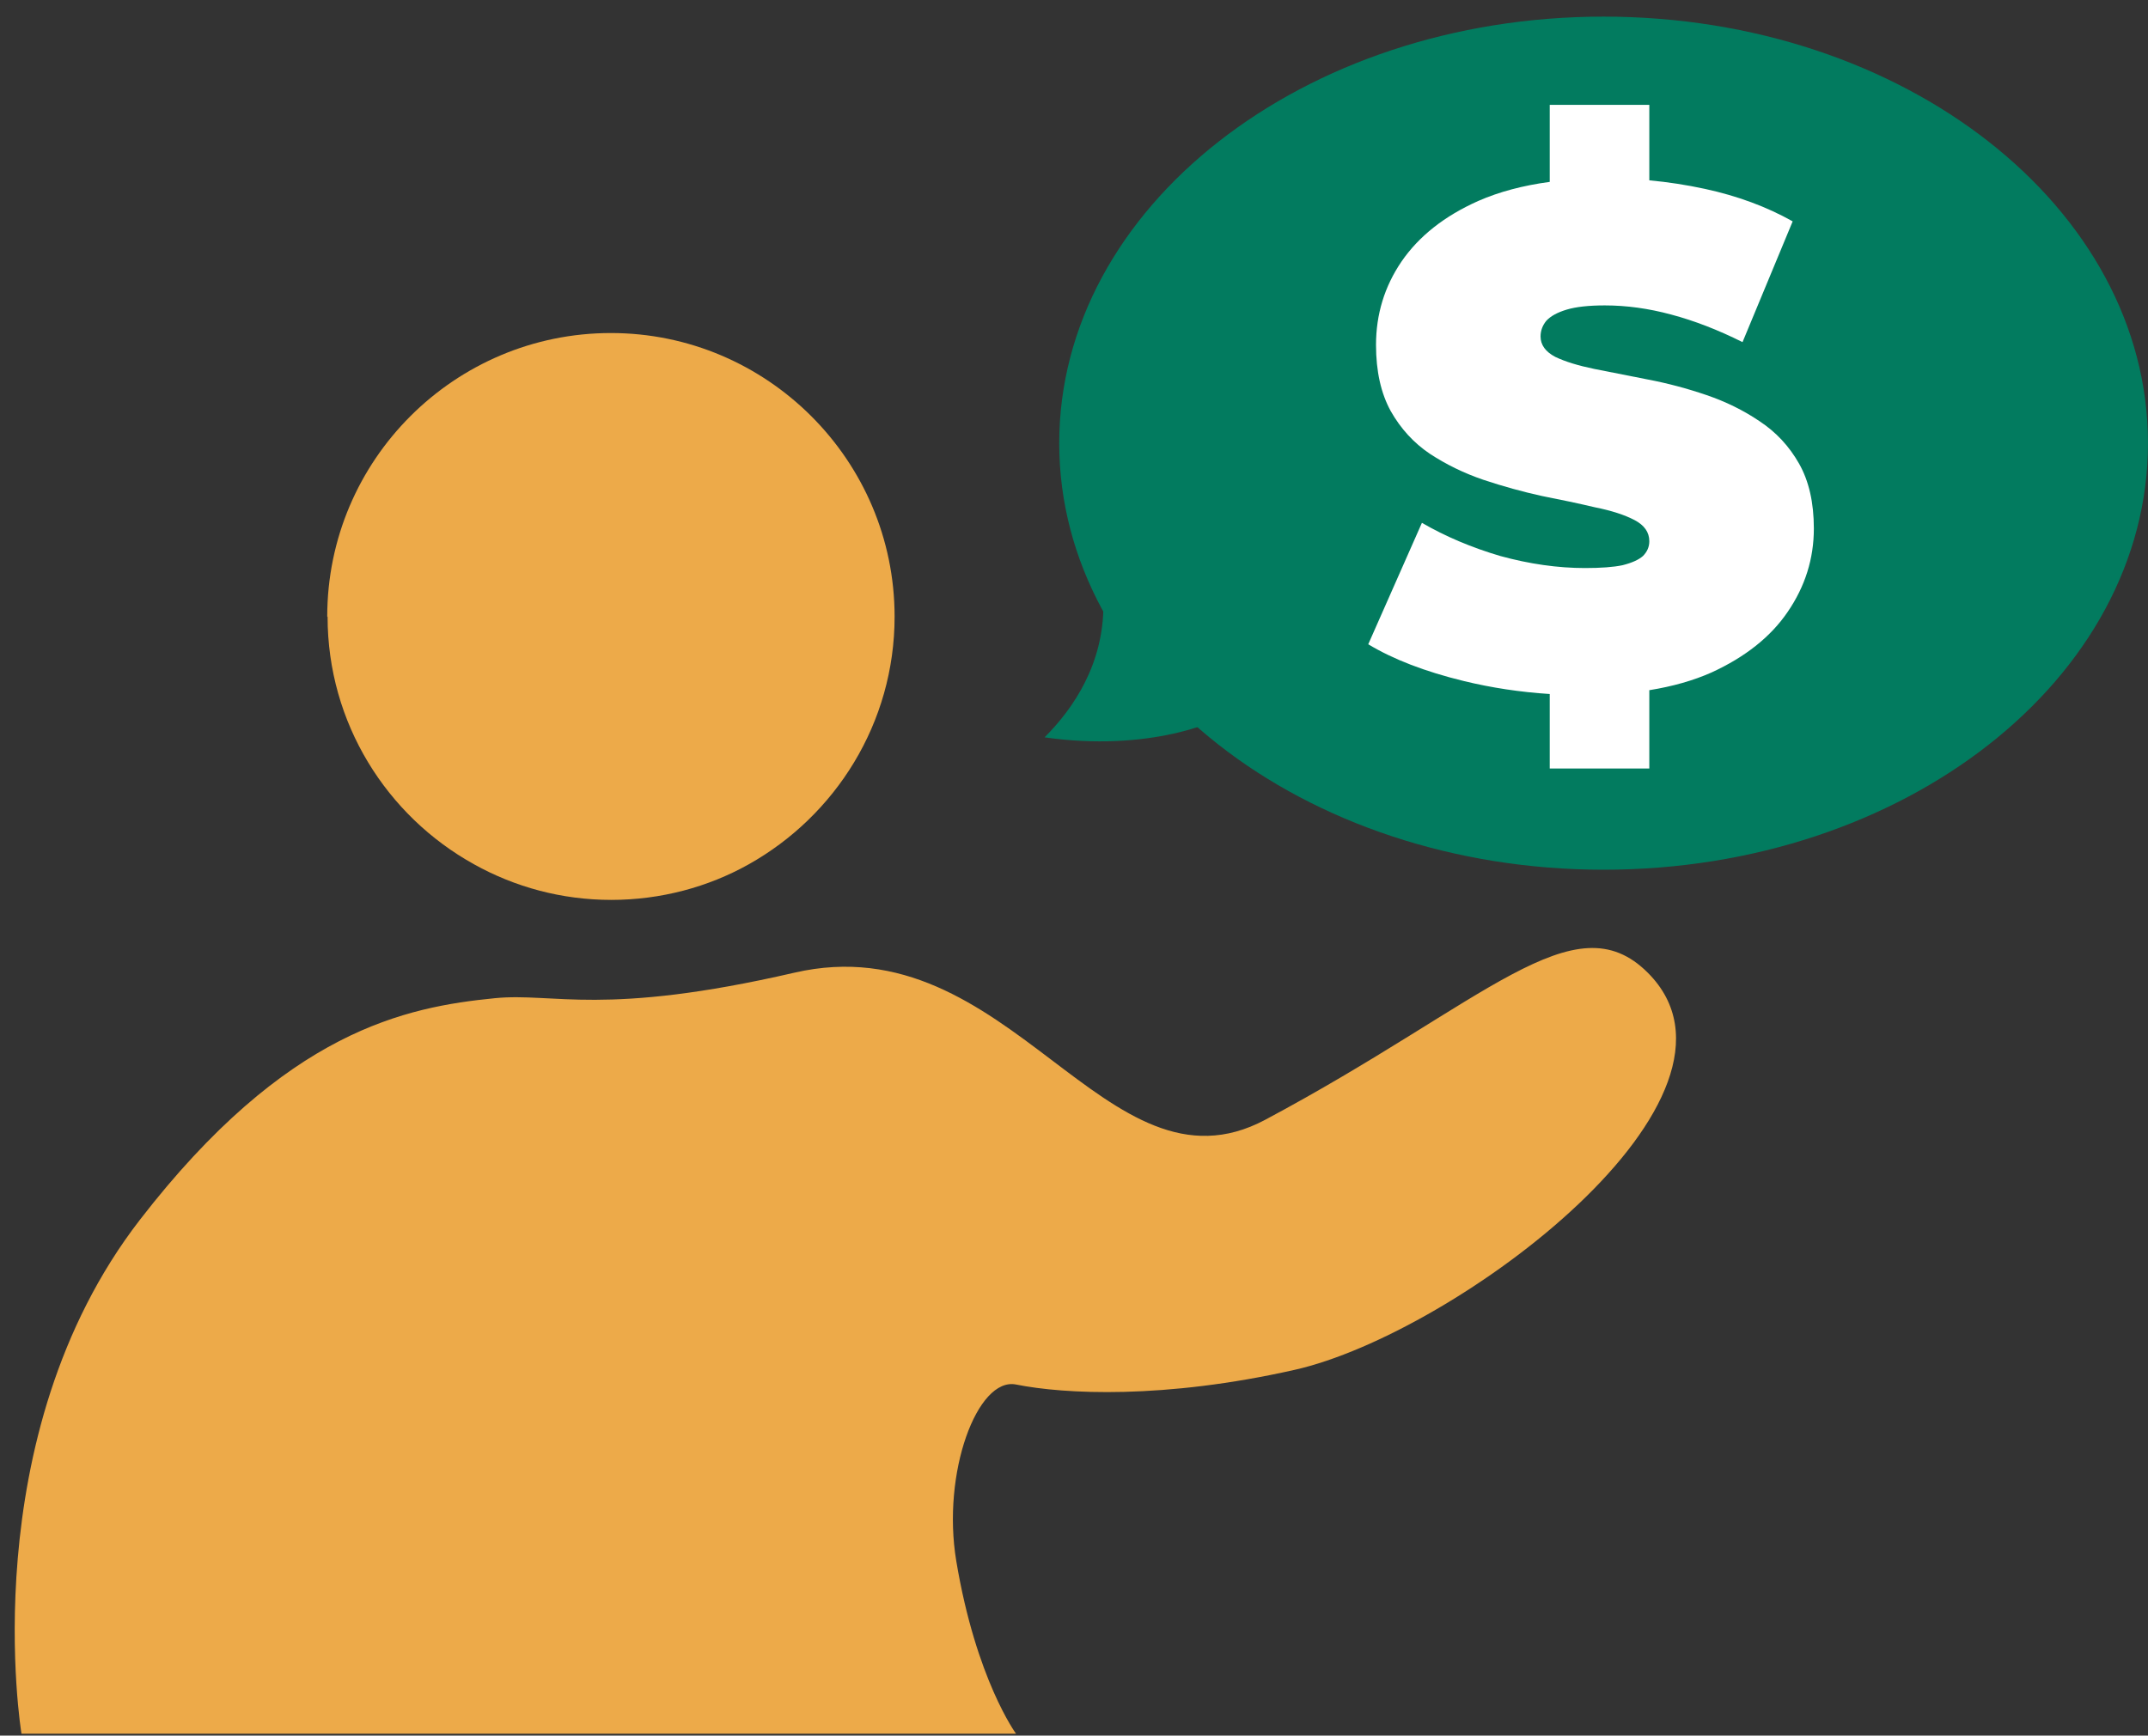
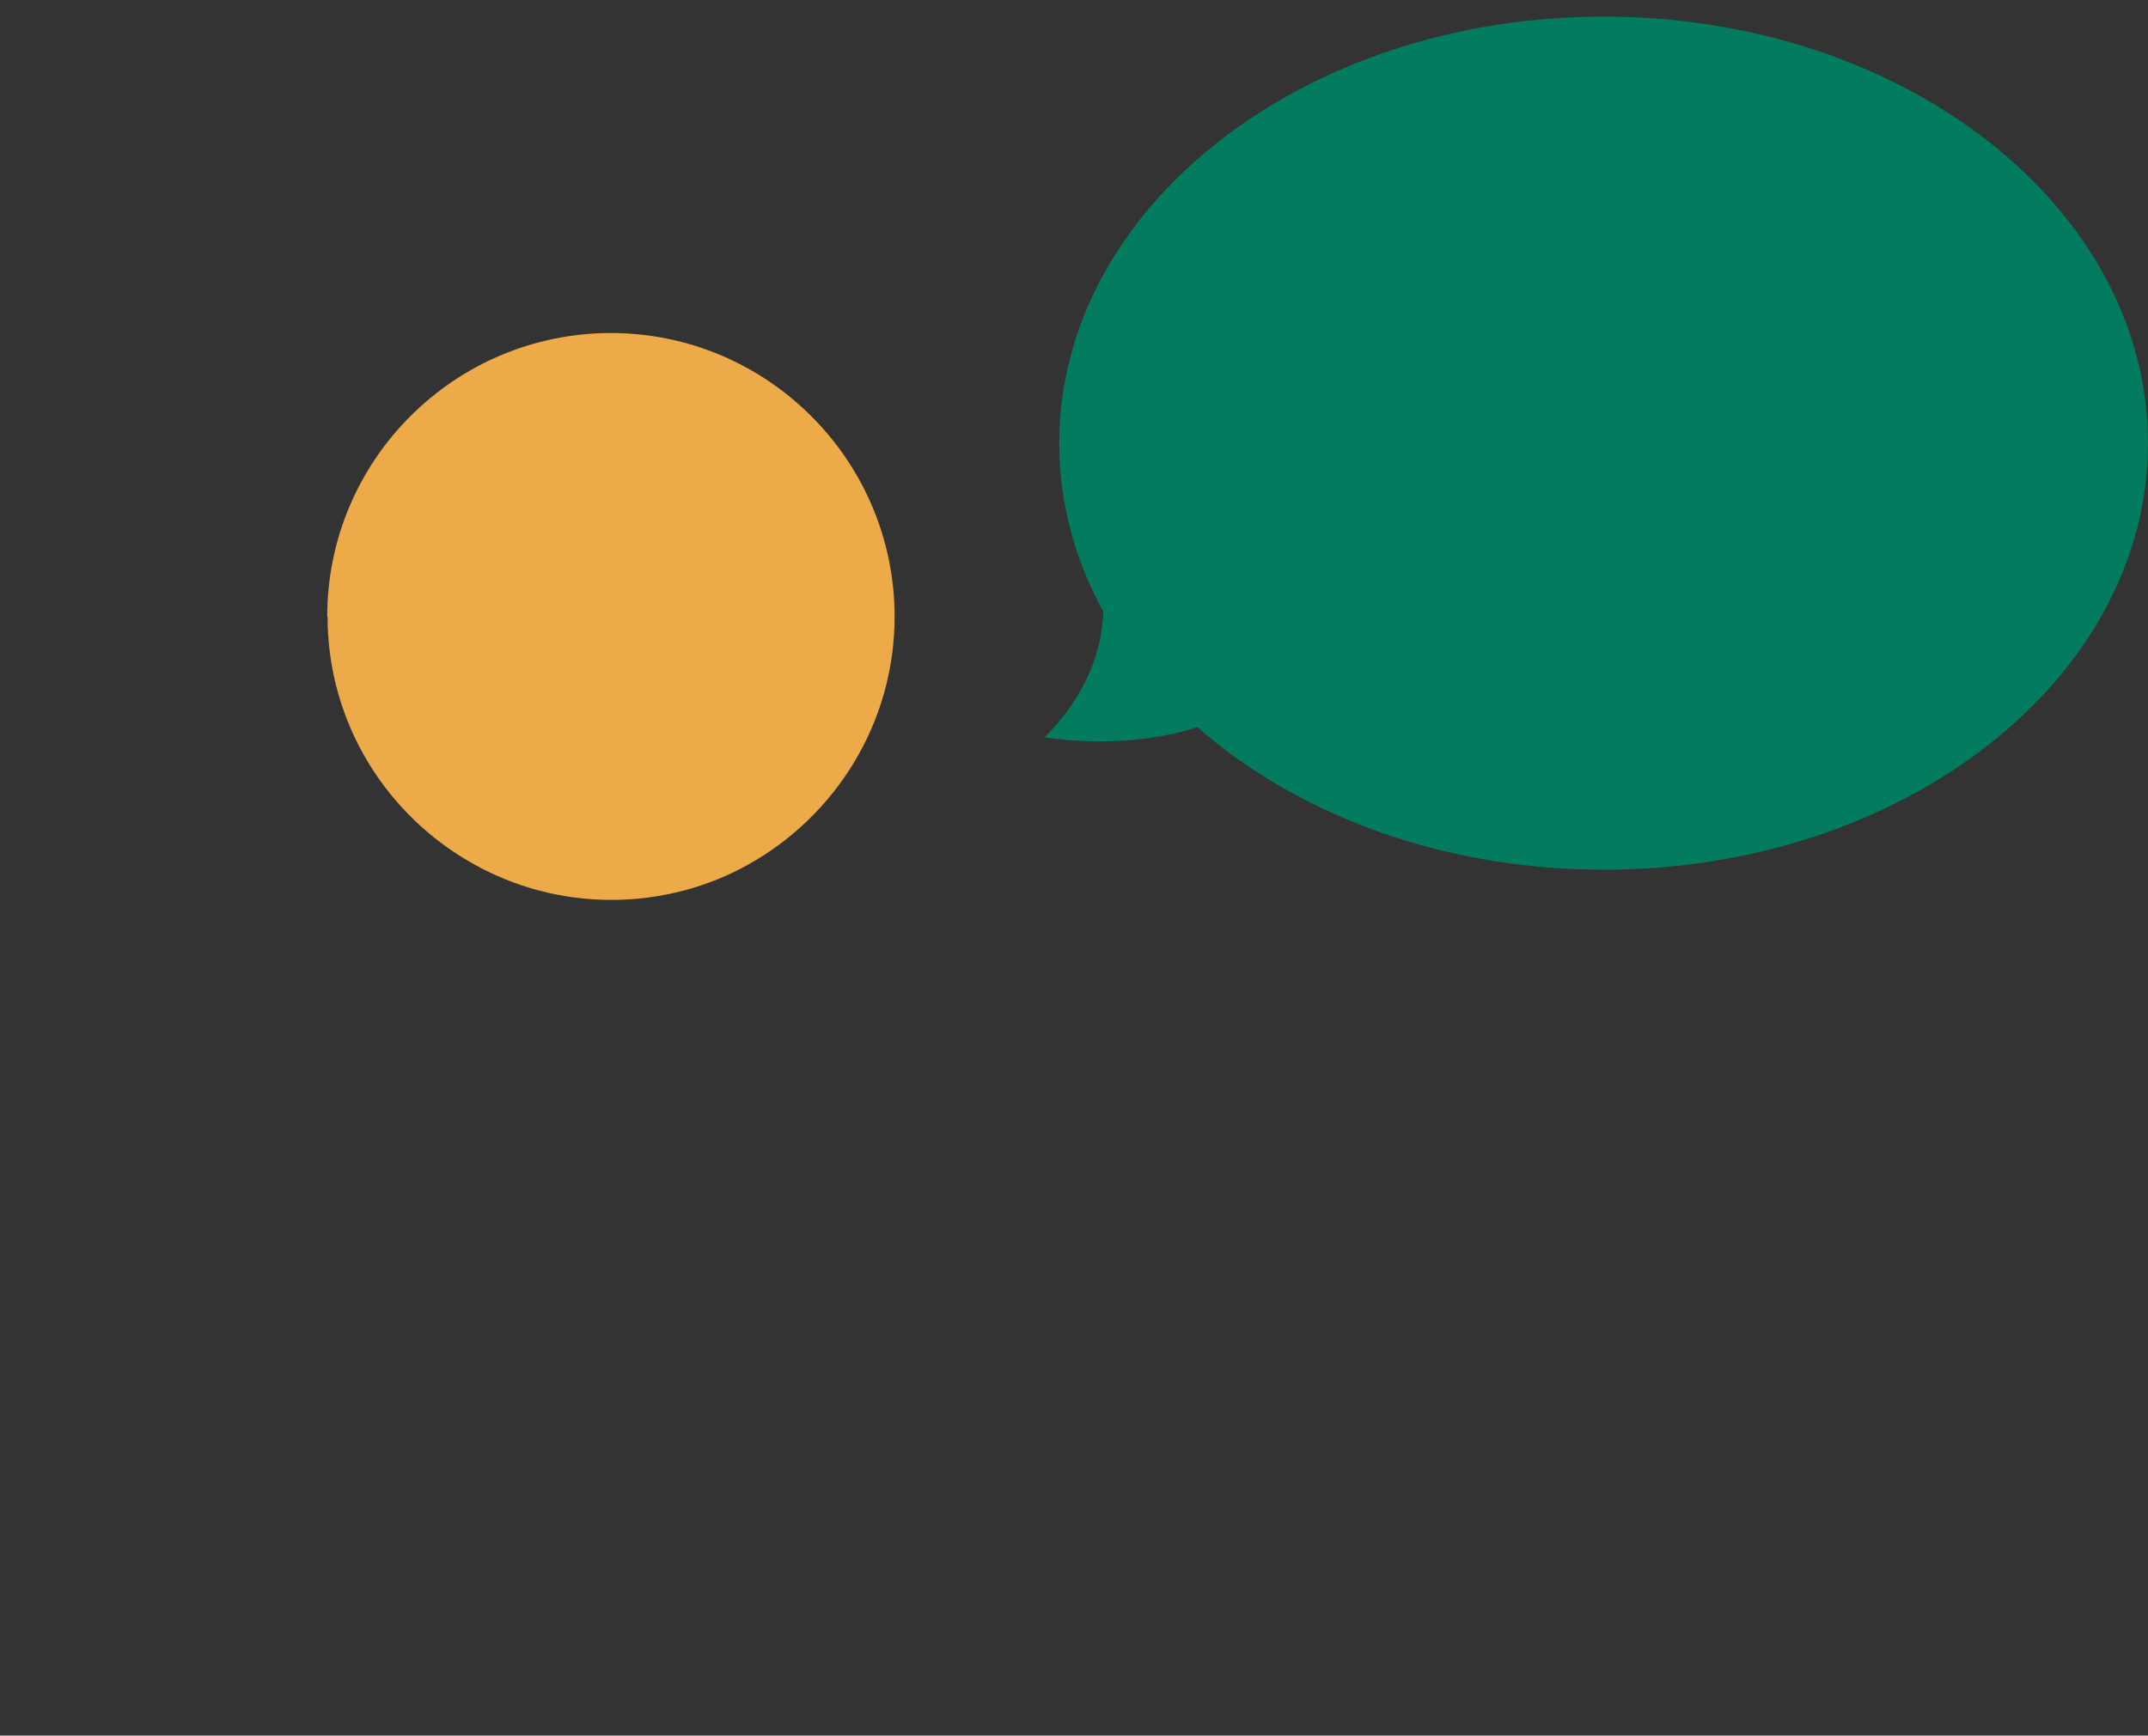
<svg xmlns="http://www.w3.org/2000/svg" width="73" height="59" viewBox="0 0 73 59" fill="none">
  <rect x="0" y="0" width="73" height="59" fill="#333333" stroke="none" />
  <path d="M11.133 20.962C11.133 24.58 13.144 27.736 16.104 29.377C17.491 30.152 19.086 30.591 20.774 30.591C22.461 30.591 24.068 30.152 25.432 29.389C28.392 27.736 30.403 24.58 30.403 20.962C30.403 15.645 26.068 11.321 20.762 11.321C15.456 11.321 11.121 15.633 11.121 20.962H11.133Z" fill="#EDAA49" />
-   <path d="M34.541 58.935H0.73C0.73 58.935 -0.946 48.844 4.752 41.469C9.735 35.018 13.804 34.232 16.821 33.932C18.82 33.735 20.499 34.565 26.999 33.065C34.33 31.373 37.577 40.958 42.999 38.065C50.499 34.065 53.499 30.566 56 33.066C60.218 37.282 49.499 45.325 43.999 46.566C39.557 47.568 36.173 47.394 34.53 47.065C33.215 46.802 31.999 50.065 32.499 53.065C33.17 57.089 34.53 58.935 34.53 58.935H34.541Z" fill="#EDAA49" />
  <path d="M54.499 0.565C64.717 0.566 72.999 7.057 72.999 15.065C72.999 23.073 64.717 29.565 54.499 29.565C44.282 29.565 35.998 23.074 35.998 15.065C35.998 7.057 44.282 0.565 54.499 0.565Z" fill="#027B5F" />
  <path d="M35.5 25.065C36.5 24.065 37.5 22.565 37.5 20.565L42 24.065C41.5 24.565 39 25.565 35.5 25.065Z" fill="#027B5F" />
-   <path d="M56.052 6.13C56.689 6.189 57.321 6.286 57.948 6.422C59.052 6.662 60.044 7.029 60.924 7.525L59.22 11.63C58.388 11.214 57.58 10.901 56.796 10.693C56.028 10.485 55.276 10.382 54.54 10.382C53.996 10.382 53.564 10.429 53.244 10.525C52.924 10.621 52.692 10.749 52.548 10.909C52.42 11.069 52.356 11.245 52.356 11.438C52.356 11.726 52.524 11.958 52.86 12.134C53.196 12.294 53.636 12.429 54.18 12.541C54.74 12.653 55.348 12.773 56.004 12.901C56.676 13.029 57.34 13.206 57.996 13.43C58.652 13.654 59.252 13.949 59.796 14.317C60.356 14.685 60.804 15.166 61.14 15.758C61.476 16.35 61.644 17.086 61.644 17.966C61.644 18.99 61.348 19.934 60.756 20.798C60.18 21.646 59.316 22.333 58.164 22.861C57.545 23.136 56.841 23.335 56.052 23.462V26.125H52.668V23.592C51.667 23.528 50.691 23.381 49.74 23.149C48.428 22.829 47.348 22.413 46.5 21.901L48.324 17.773C49.124 18.237 50.012 18.613 50.988 18.901C51.98 19.173 52.94 19.31 53.868 19.31C54.412 19.31 54.836 19.278 55.14 19.214C55.46 19.134 55.692 19.029 55.836 18.901C55.98 18.757 56.052 18.589 56.052 18.398C56.052 18.093 55.884 17.854 55.548 17.678C55.212 17.502 54.764 17.357 54.204 17.245C53.66 17.117 53.06 16.989 52.404 16.861C51.748 16.717 51.084 16.534 50.412 16.31C49.756 16.086 49.148 15.79 48.588 15.422C48.044 15.054 47.604 14.573 47.268 13.981C46.932 13.373 46.764 12.621 46.764 11.726C46.764 10.686 47.052 9.742 47.628 8.894C48.22 8.03 49.092 7.341 50.244 6.829C50.95 6.52 51.758 6.305 52.668 6.183V3.565H56.052V6.13Z" fill="white" />
</svg>